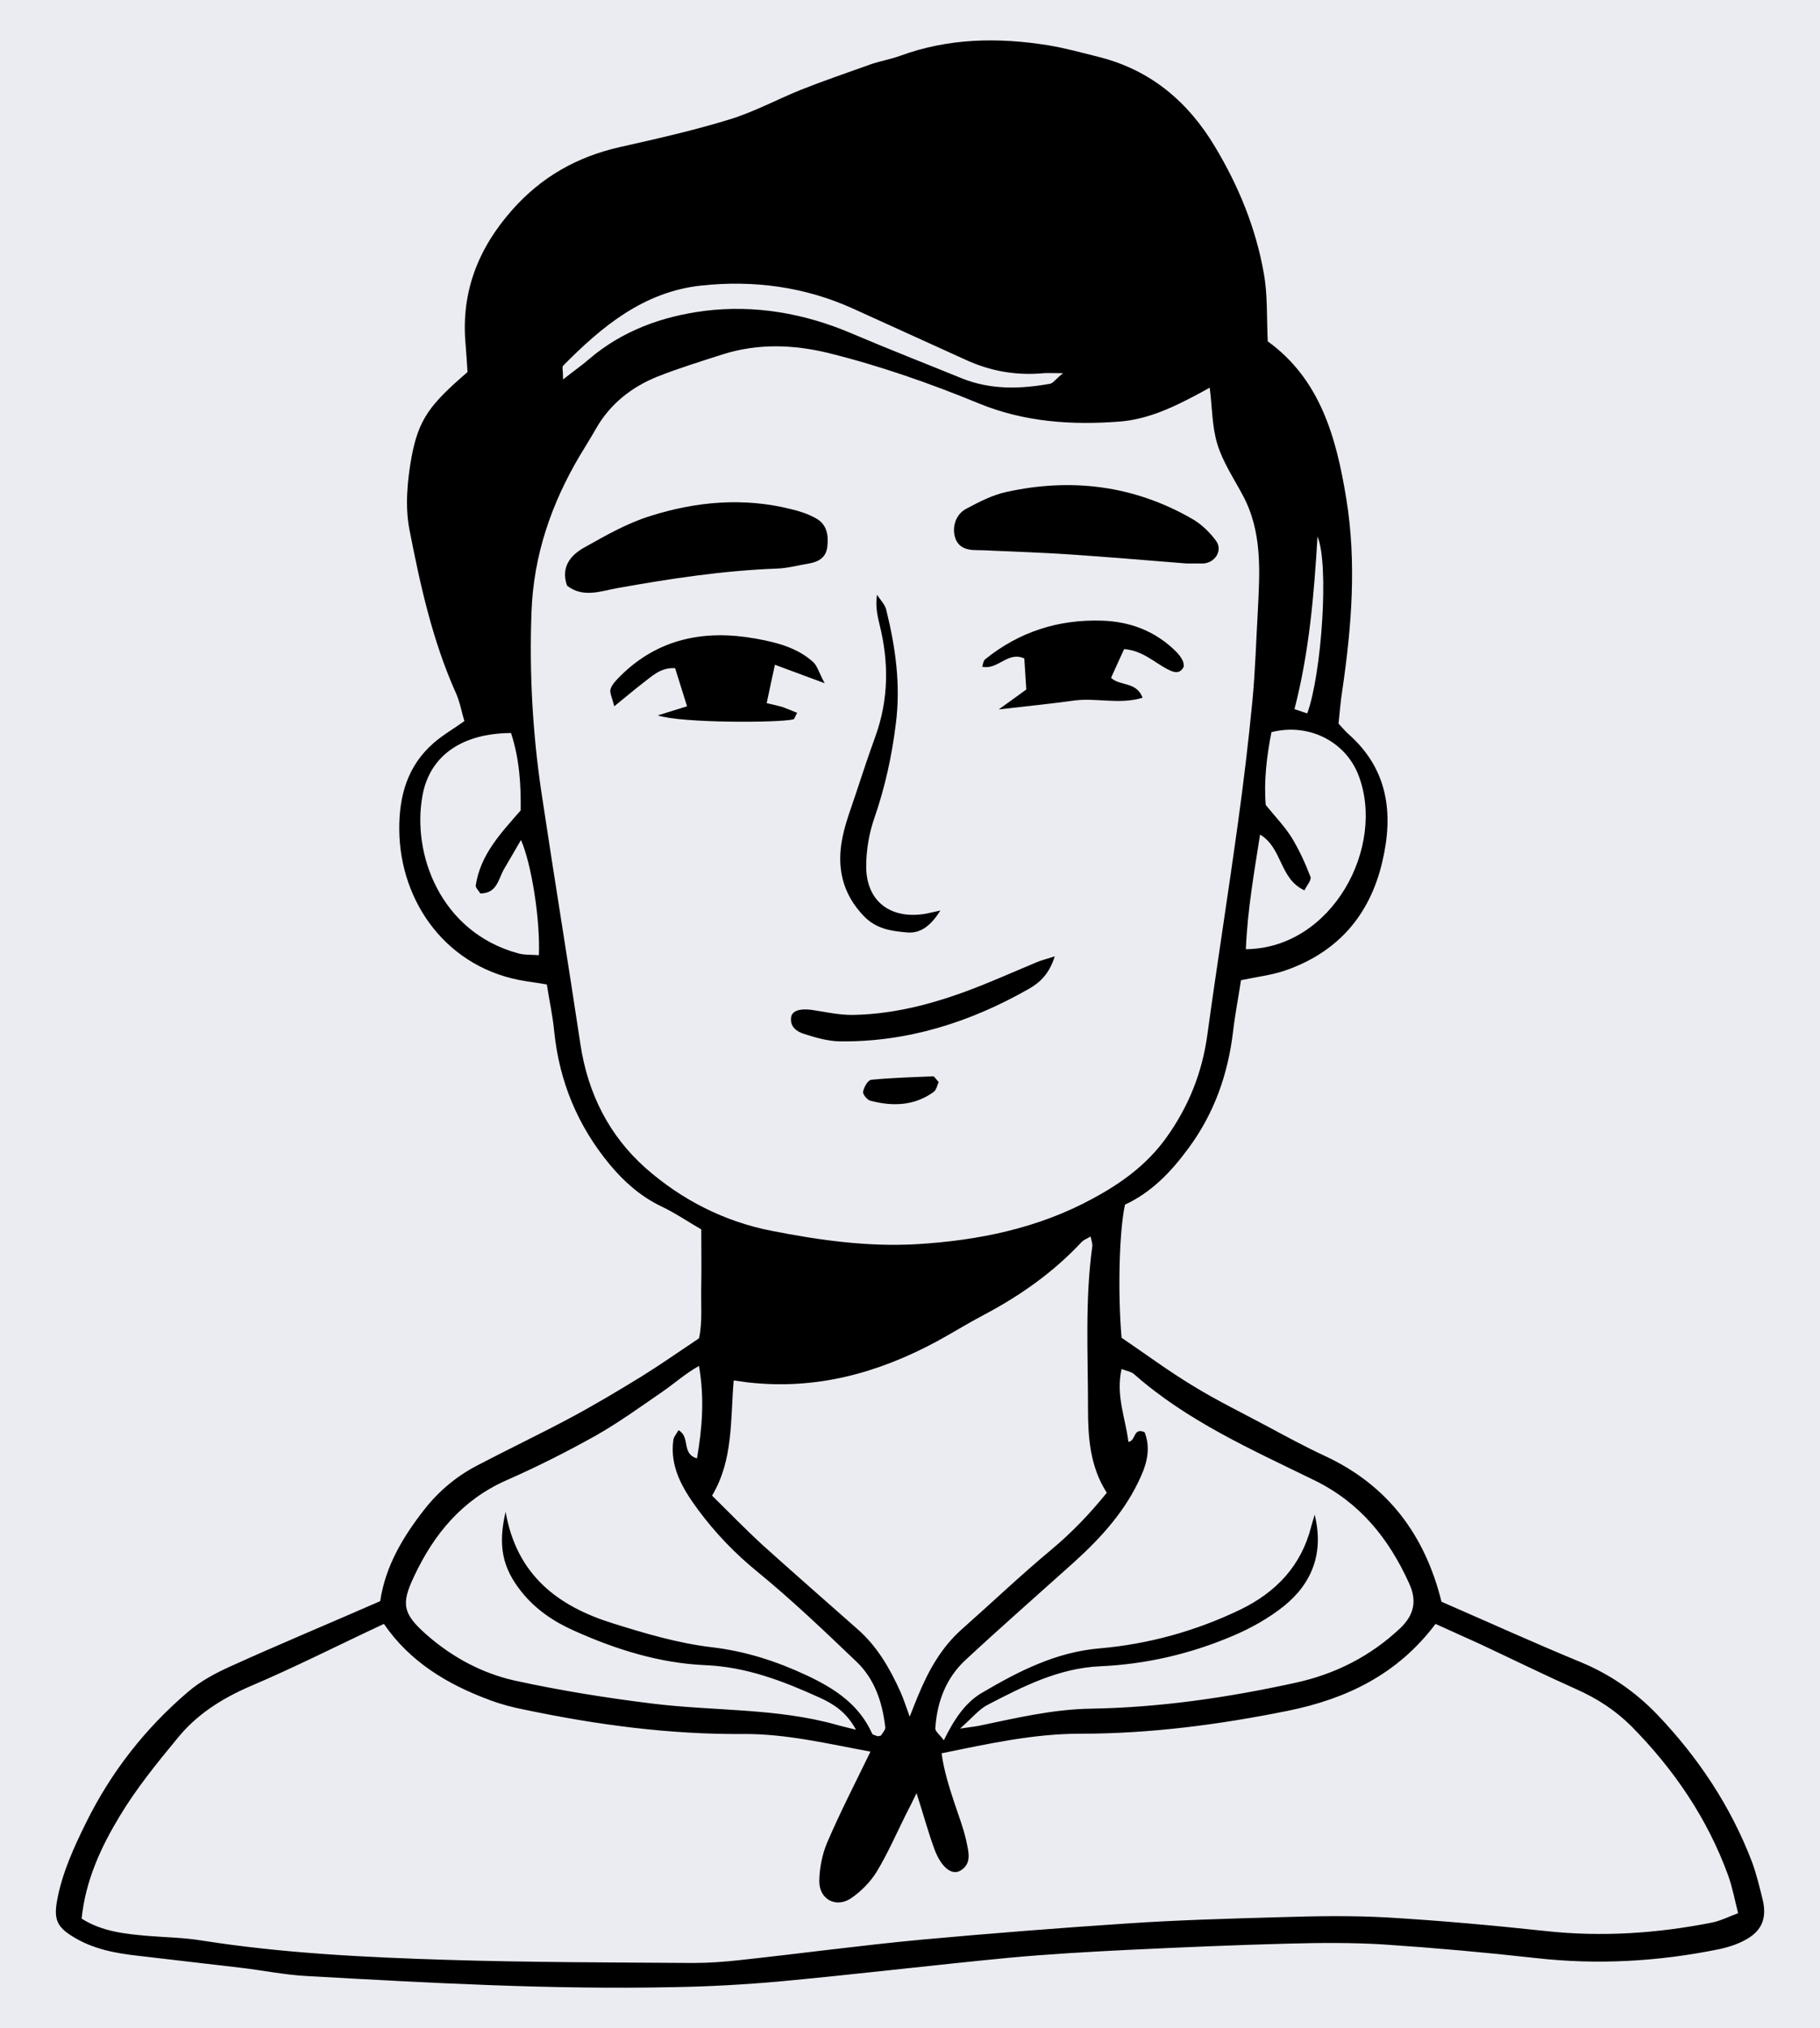
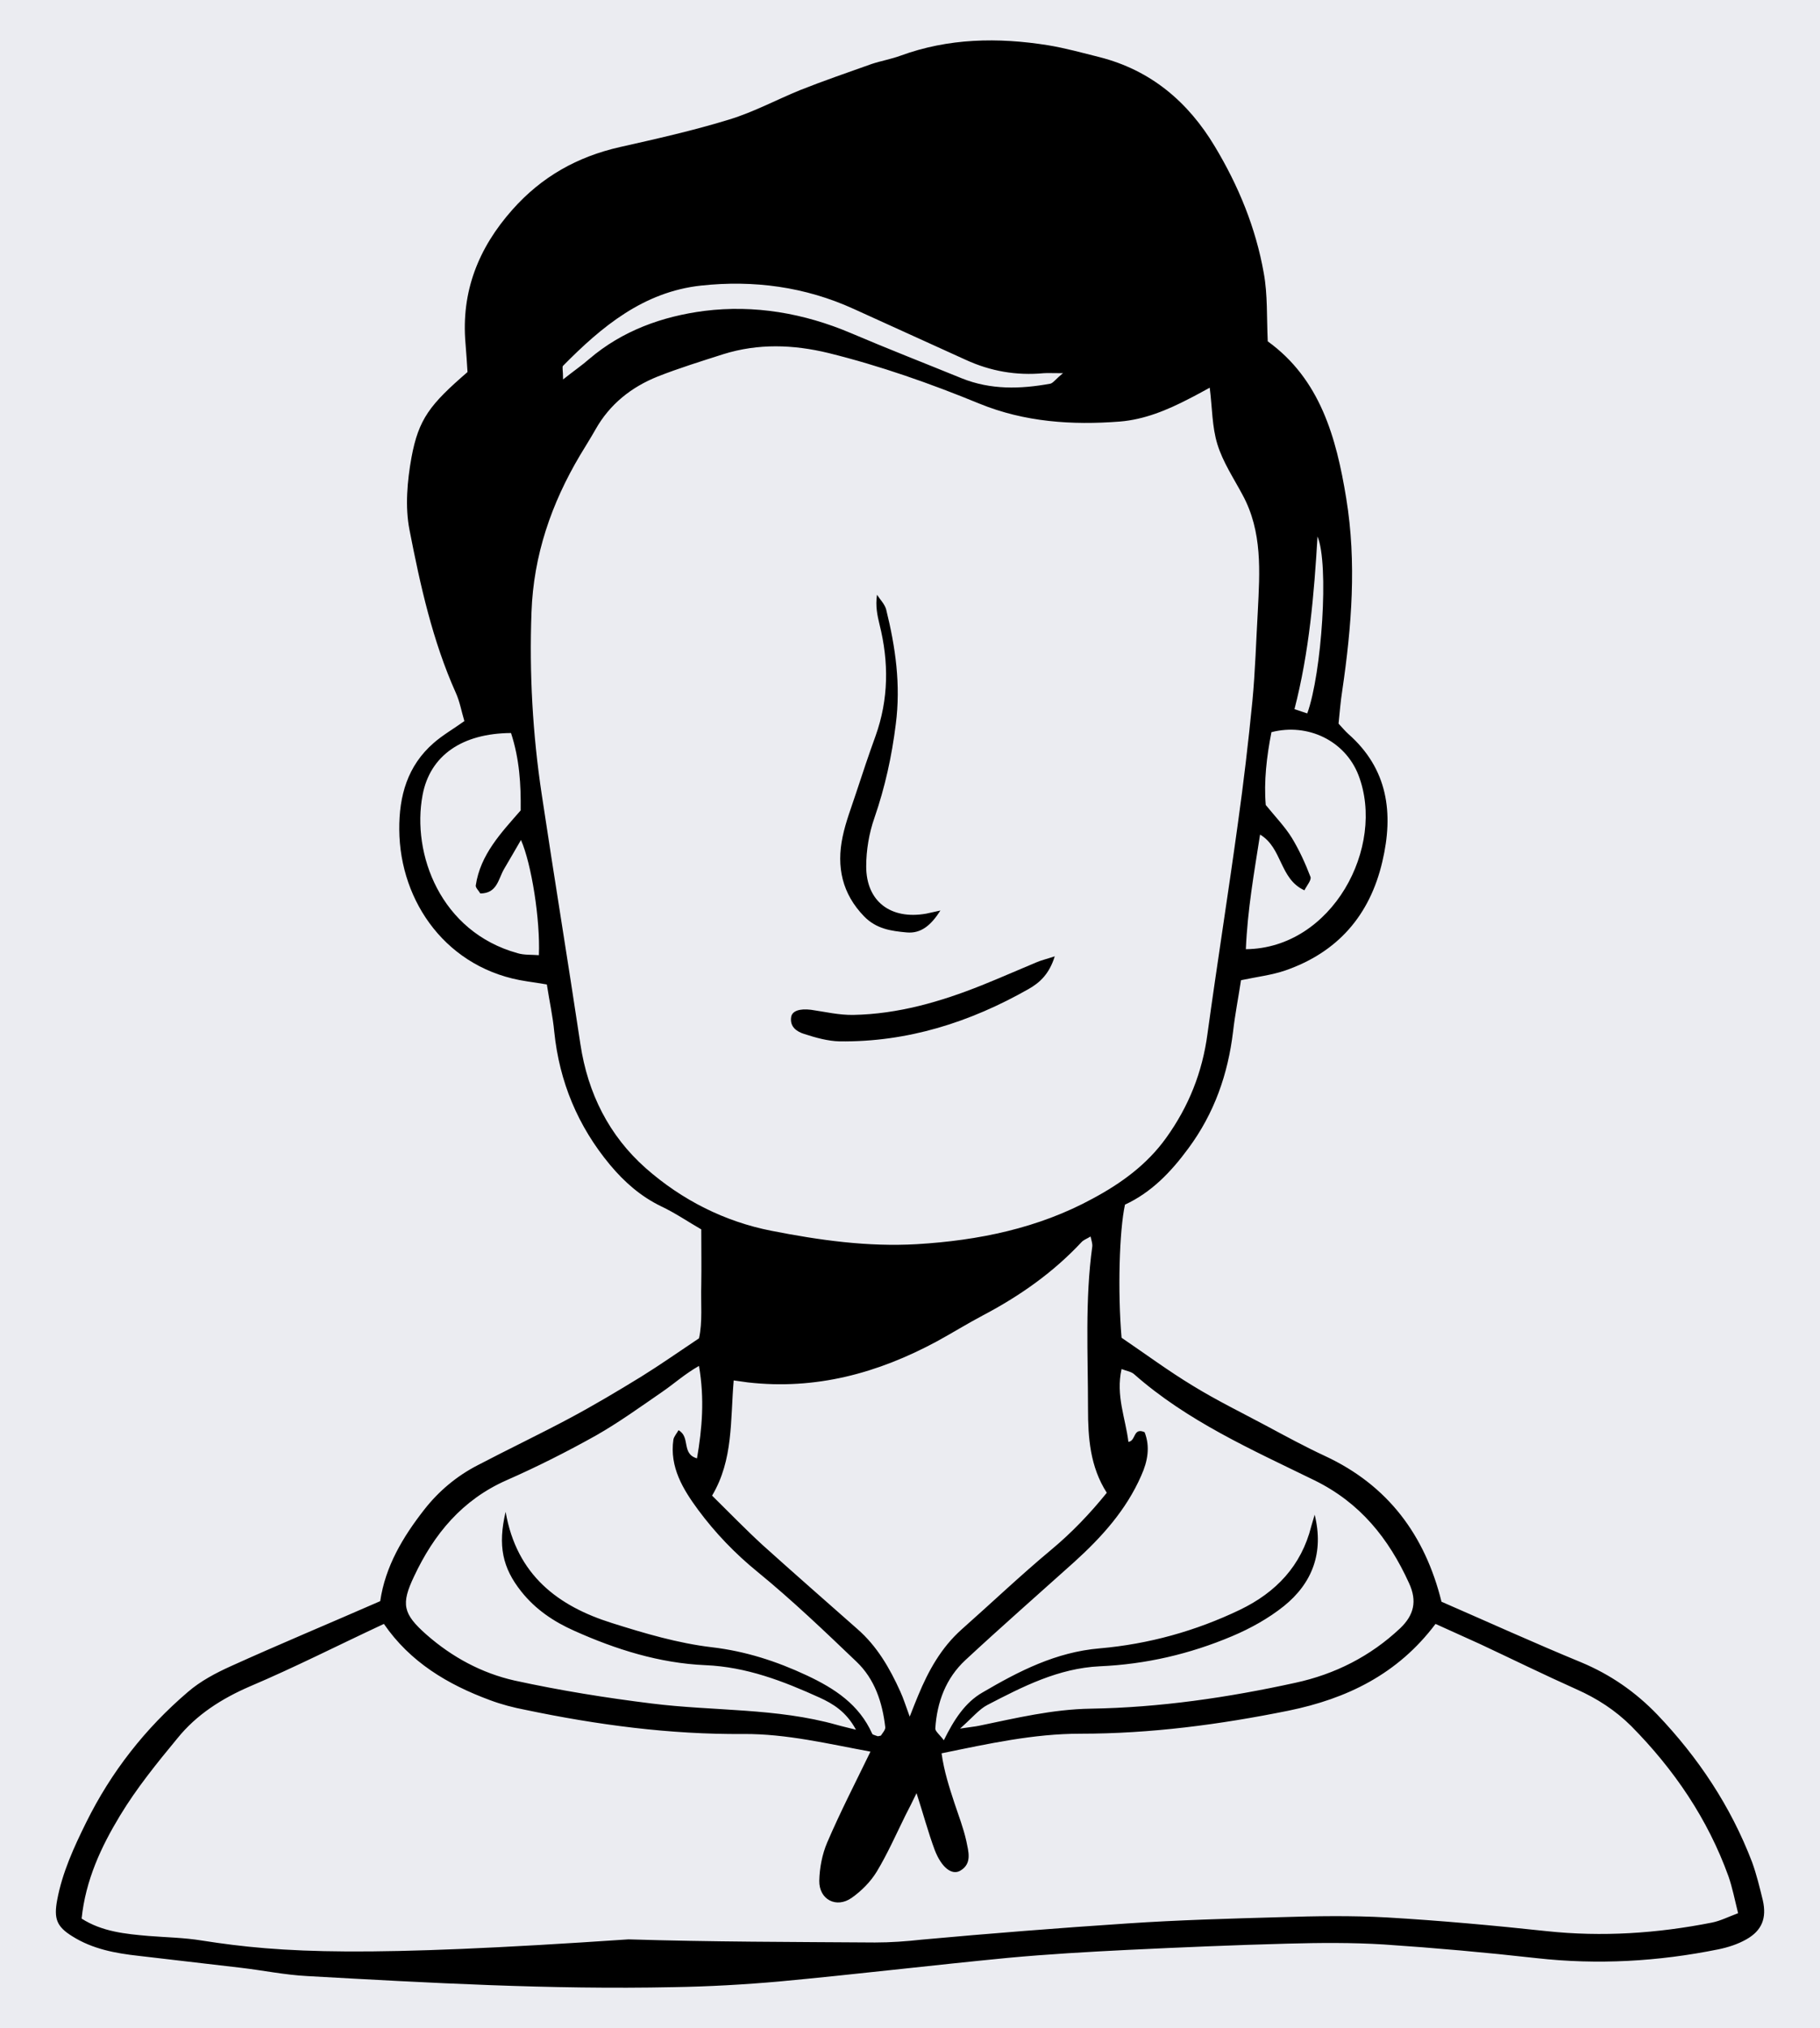
<svg xmlns="http://www.w3.org/2000/svg" version="1.1" x="0px" y="0px" viewBox="0 0 640 713" style="enable-background:new 0 0 640 713;" xml:space="preserve">
  <style type="text/css">
	.st0{fill:#EBECF1;}
</style>
  <g id="Layer_2">
    <g id="Background">
      <rect class="st0" width="640" height="713" />
    </g>
  </g>
  <g id="Layer_1">
    <g>
-       <path d="M236.7,698.6c12.5-0.2,25-0.9,37.4-2c26.8-2.5,53.5-5.7,80.4-8.3c14-1.3,28-2.1,42.1-2.8c18.7-0.9,37.4-1.7,56.2-2.2    c11.3-0.3,22.7-0.4,33.9,0.3c17.9,1.2,35.8,2.8,53.6,4.8c21.5,2.4,42.8,1.2,64-3.1c3.4-0.7,6.8-1.8,9.8-3.5    c5.5-3.1,7.2-7.5,5.8-13.7c-1.1-4.5-2.2-9.1-3.8-13.5c-7.5-19.6-18.9-36.7-33.3-51.8c-7.7-8-16.5-14.1-26.8-18.4    c-16.5-6.8-32.8-14.2-49.1-21.3c-5.8-23.4-18.8-40.9-40.9-51.2c-7.1-3.3-13.9-7-20.8-10.7c-8.6-4.6-17.4-8.9-25.7-14    c-8.6-5.2-16.7-11.2-25.1-16.9c-1.4-16.2-0.8-37.7,1.2-46.8c9.3-4.3,16.2-11.5,22.3-19.8c9.1-12.3,13.9-26,15.7-41    c0.7-6.1,1.9-12.2,2.8-18.1c5.7-1.2,10.8-1.8,15.5-3.4c18.5-6.4,29.8-19.4,34.2-38.3c4-17,2-32.6-12-44.9c-1.1-1-2.1-2.2-3.4-3.6    c0.4-3.9,0.7-7.8,1.3-11.6c3.3-22.5,5.1-45,1.4-67.6c-3.5-21.5-9.2-41.9-27.6-55.2c-0.4-8.4,0-16.4-1.4-24    c-2.8-15.9-8.9-30.7-17.2-44.5c-9.4-15.7-22.5-26.8-40.5-31.4c-6-1.5-12.1-3.2-18.2-4.2c-17.6-2.8-35-2.5-51.9,3.7    c-3.3,1.2-6.8,1.8-10.1,2.9c-8.4,3-16.9,5.9-25.2,9.2C273,35.1,265,39.4,256.5,42c-12.7,3.9-25.6,6.8-38.5,9.7    c-15,3.4-27.5,10.4-37.8,22c-12,13.5-18.1,28.9-16.5,47.1c0.3,3.5,0.5,6.9,0.7,10c-13.2,11.4-17.2,16.5-19.7,30    c-1.5,8.3-2.3,17.4-0.7,25.5c3.8,19.5,8.1,39,16.3,57.3c1.4,3.1,2,6.6,3,9.9c-3.9,2.8-7.6,4.9-10.8,7.7    c-9.2,8-12.2,18.6-12.1,30.5c0.2,25.5,16.9,49.2,44.9,53.3c2.2,0.3,4.5,0.7,7,1.1c0.9,5.9,2.1,11.2,2.6,16.6    c1.8,17.6,8.3,33.2,19.6,46.8c5.1,6.1,10.8,11.1,18,14.6c4.9,2.3,9.4,5.4,14.1,8.1c0,6.9,0.1,13.2,0,19.4    c-0.2,6.6,0.5,13.2-0.8,18.9c-7.2,4.8-13.6,9.3-20.2,13.4c-8.3,5.1-16.7,10.1-25.3,14.7c-10.7,5.7-21.6,10.9-32.3,16.5    c-7.4,3.8-13.7,9.1-18.8,15.6c-7.5,9.6-13.7,19.9-15.5,32.2c-18.3,8-35.6,15.2-52.6,22.9c-5.3,2.4-10.6,5.2-15,9    c-15,12.8-27,28.1-35.8,45.9c-4.3,8.7-8.4,17.6-10.2,27.3c-1.2,6.5-0.2,9.3,5.3,12.7c7.1,4.5,15.2,6,23.4,6.9    c12,1.4,24,2.8,36,4.2c7.7,0.9,15.4,2.5,23.2,2.9C150.9,697.1,193.7,699.5,236.7,698.6z M402.5,503.5c-4.1-1.8-3,3.1-5.7,3.4    c-1-8.3-4.5-16.3-2.4-25.6c1.8,0.7,3.4,0.9,4.4,1.8c18.7,16.5,41.3,26.5,63.4,37.3c16.1,7.9,26.1,20.4,33.3,36.2    c2.9,6.3,1.7,11.2-3.1,15.8c-10.5,9.9-23,16.2-36.9,19.2c-23.7,5.2-47.7,8.7-71.9,9.1c-13.4,0.2-26.3,3.3-39.3,6    c-1.4,0.3-2.8,0.4-6.7,1c4.4-3.9,6.7-6.8,9.6-8.3c12.5-6.5,25-12.9,39.5-13.6c16.2-0.7,31.7-4.3,46.6-10.6    c6.4-2.7,12.7-6.2,18.1-10.5c10.1-8.1,14.2-18.9,10.9-32.2c-0.4,1.4-0.8,2.7-1.2,4.1c-3.5,13.9-12.4,23.2-25,29.3    c-15.6,7.5-32.2,12.1-49.4,13.6c-15.4,1.3-28.4,8-41.2,15.5c-6.1,3.5-10,9.5-13.6,16.8c-1.6-2.1-3.1-3.2-3-4.2    c0.6-9.2,3.7-17.6,10.6-24c12.6-11.7,25.5-23,38.3-34.5c9.6-8.7,18.2-18.2,23.5-30.3C403.6,513.7,404.5,508.6,402.5,503.5z     M382.6,495.3c0,10.1,0.7,20.3,6.6,29.5c-5.9,7.3-12.3,14-19.5,20c-10.8,9-21,18.7-31.5,28c-7.2,6.4-11.7,14.5-15.3,23.2    c-0.9,2.1-1.7,4.2-3,7.5c-1.4-3.8-2.2-6.4-3.3-8.8c-3.7-8.2-8.2-16-15.1-22c-11.1-9.8-22.3-19.6-33.3-29.5    c-6-5.5-11.7-11.4-17.8-17.4c7.5-12.6,6.4-26.4,7.6-40.5c2.1,0.3,3.5,0.5,5,0.7c23.8,2.7,45.6-3.2,66.4-14.4    c5.5-3,10.8-6.3,16.3-9.2c12.9-6.8,24.6-15,34.6-25.7c0.7-0.8,1.9-1.2,3.2-2c0.3,1.4,0.7,2.5,0.6,3.5    C381.5,457,382.6,476.1,382.6,495.3z M463.3,188.6c4.1,9.7,1.5,48.1-3.6,62.2c-1.3-0.4-2.7-0.9-4.5-1.5    C460.4,229.2,462.1,208.9,463.3,188.6z M458.7,313c0.9-1.8,2.6-3.7,2.1-4.8c-1.8-4.7-3.9-9.3-6.5-13.6c-2.4-3.9-5.7-7.3-9.2-11.6    c-0.7-8.2,0.3-17,2-25.6c12.8-3.3,25.9,3,30.6,15.1c9.7,25.2-9.2,60.9-39.6,61.2c0.6-14,2.9-26.8,5-40.3    C451,298.1,449.9,309,458.7,313z M198,128.6c13.6-13.8,28.3-26,48.5-28.2c18.5-2,36.6,0.4,53.7,8.2c13.1,6,26.3,11.9,39.4,17.9    c8.7,4,17.8,5.6,27.4,4.7c1.5-0.1,2.9,0,6.8,0c-2.7,2.2-3.5,3.5-4.5,3.7c-10.5,1.9-20.9,2.2-31.1-1.9c-13-5.3-26.1-10.4-39-15.9    c-16.5-7-33.9-10-51.5-7.8c-14.7,1.9-28.8,6.9-40.5,16.9c-2.5,2.2-5.3,4.1-9.2,7.2C198,130,197.6,129,198,128.6z M189.5,335.8    c-2.5-0.2-5.2,0-7.5-0.7c-27.1-7.5-37.3-34.9-33.4-55.6c2.6-13.9,13.9-21.7,31.1-21.8c3,9.2,3.5,18.1,3.4,27.2    c-6.8,7.8-14.2,15.5-15.8,26.4c-0.1,0.8,1.1,1.9,1.6,2.8c5.9,0,6.3-5,8.3-8.5c1.9-3.3,3.9-6.6,6-10.3    C186.9,303.7,190,323.3,189.5,335.8z M227.1,410.7c-12.9-11.4-20.4-26.3-23-43.6c-4.4-29.3-9.2-58.5-13.6-87.8    c-3.2-21.2-4.4-42.6-3.6-64.1c0.7-20,7-38.2,17.1-55.2c1.8-3,3.7-6,5.4-9c5-8.9,12.6-14.9,21.8-18.6c7.6-3,15.4-5.4,23.2-7.9    c12.2-3.8,24.5-3.4,36.9-0.4c18.2,4.5,35.8,10.7,53.1,17.8c15.9,6.5,32.6,7.6,49.4,6.3c8.6-0.7,16.6-4,24.3-8    c2.4-1.2,4.7-2.5,7.3-3.9c0.9,7.1,0.8,13.8,2.7,19.9c1.9,6.2,5.7,11.9,8.8,17.7c7.1,13,6.1,27.1,5.4,41.1    c-0.6,10.5-0.9,21-1.9,31.5c-1.4,14.3-3.1,28.7-5.1,43c-3.4,24.7-7.3,49.3-10.7,74c-1.8,13.5-6.6,25.5-14.5,36.5    c-6.8,9.5-16,16.1-25.9,21.4c-19.1,10.4-40.1,14.7-61.8,16c-17.3,1-34.3-1.4-51.1-4.7C254.9,429.5,239.8,421.9,227.1,410.7z     M145.6,554.2c7-14.9,16.9-26.9,32.5-33.8c10.7-4.7,21.2-10,31.4-15.7c8.1-4.6,15.7-10.1,23.4-15.4c4.1-2.8,7.8-6.2,12.9-9.1    c2,11.7,1.1,21.9-0.7,32.5c-5.6-1.6-2.2-7.5-6.5-9.9c-0.6,1.1-1.6,2.2-1.8,3.3c-1.4,9.7,3.4,17.5,8.7,24.7c6,8.1,13,15.4,21,21.9    c12.1,9.9,23.4,20.7,34.7,31.5c6.4,6.1,9.1,14.3,10.1,23c0.1,0.9-0.9,2-1.5,2.9c0,0.1-0.1,0.1-0.2,0.1c-0.2,0.1-0.6,0.1-0.9,0.2    c-0.5-0.2-1.3-0.4-1.7-0.6c-0.1-0.1-0.3-0.2-0.3-0.3c-4.6-10.3-13.2-15.9-23-20.5c-10.7-5-21.5-8.5-33.4-9.9    c-11.9-1.4-23.7-4.9-35.1-8.5c-18.8-5.9-33.5-16.7-37.4-39.1c-2.8,11.9-1.1,19.7,5.5,28c5,6.3,11.4,10.6,18.6,13.8    c14.7,6.6,30,11.4,46.1,12.1c14.5,0.6,27.4,5.6,40.2,11.4c4.8,2.2,9.4,5,12.8,11.3c-3.1-0.8-5-1.2-6.7-1.7    c-21.3-6-43.3-4.8-65-7.5c-16.2-2-32.4-4.6-48.4-8.1c-11.5-2.6-21.9-8.2-30.9-16.1C141.6,567.3,141,563.9,145.6,554.2z     M70.9,682.2c-6.1-1-12.4-1.1-18.7-1.6c-8.1-0.7-16.3-1.5-23.5-6.1c1.4-13.6,6.9-25.3,13.5-36.2c5.8-9.6,13-18.5,20.2-27.2    c6.7-8.3,15.5-13.9,25.4-18.2c15.8-6.7,31.1-14.5,47.2-22c9.2,13.4,22.4,21.3,37.3,26.8c4,1.5,8.2,2.6,12.4,3.4    c25.3,5.3,50.8,8.7,76.7,8.5c15.2-0.1,30,3.5,44.7,6.2c-5.3,10.9-10.6,21.2-15.2,31.9c-1.8,4.2-2.7,9-2.8,13.5    c-0.1,6.6,6,9.8,11.4,6c3.4-2.4,6.6-5.6,8.8-9.2c3.8-6.3,6.8-13.1,10.1-19.8c1.2-2.3,2.4-4.7,3.9-7.8c2.4,7.4,4.1,13.8,6.4,20    c2.4,6.2,6,8.9,8.9,7.3c4.4-2.5,2.9-6.9,2.2-10.5c-1-4.5-2.7-8.9-4.2-13.4c-1.8-5.5-3.6-11-4.5-17.4c16.5-3.4,32.4-6.9,48.8-6.9    c24.7,0,49-3.2,73.2-8.1c20.5-4.2,38.4-12.8,51.7-30.5c5.2,2.4,10.5,4.7,15.7,7.1c11.3,5.3,22.5,10.8,33.9,15.9    c7.2,3.2,13.7,7.4,19.3,13c15,15.2,26.8,32.5,34.1,52.7c1.4,4,2.2,8.2,3.4,13c-3.5,1.3-6.2,2.7-9.2,3.3c-19.2,3.8-38.6,5.1-58.2,3    c-18.6-2-37.3-3.7-56-4.8c-12.5-0.7-25-0.5-37.5-0.1c-17.9,0.5-35.9,1-53.8,2.2c-24.1,1.6-48.3,3.5-72.4,5.7    c-21.4,2-42.7,4.9-64,7.2c-5.4,0.6-10.9,1-16.4,1c-28.9-0.2-57.8-0.2-86.7-1.1C128.3,688.1,99.5,686.7,70.9,682.2z" />
-       <path d="M273,199.9c3.9-0.1,7.7-1.2,11.5-1.8c3.3-0.6,5.9-2,6.4-5.7c0.5-4.1,0-8-4-10.2c-2.7-1.5-5.7-2.5-8.7-3.2    c-16.7-4.2-33.4-2.7-49.5,2.4c-8.1,2.5-15.6,6.8-23.1,11c-4.9,2.7-8.5,6.9-6.2,13.5c5.8,4.5,12.1,1.8,18,0.8    C235.9,203.4,254.3,200.6,273,199.9z" />
-       <path d="M343.2,193.4c2,0,3.9,0.1,5.9,0.2c9,0.4,17.9,0.7,26.9,1.3c13.2,0.9,26.4,2,41.3,3.2c0.7,0,3,0,5.4,0c0.4,0,0.8,0,1.2-0.1    c3.8-0.7,6-4.8,3.7-7.9c-2.2-3-5.2-5.9-8.4-7.7c-20.5-11.8-42.6-14.5-65.5-9.4c-4.9,1.1-9.5,3.5-14,5.9c-3.7,2-5,6.5-3.8,10.2    C337,192.4,339.8,193.4,343.2,193.4z" />
-       <path d="M280.3,250.6c-1.7-0.7-3.4-1.4-5-2c-1.7-0.5-3.5-0.9-5.7-1.4c1-4.8,1.9-8.9,2.9-13.5c5.4,2,10.3,3.8,17.5,6.5    c-2.1-3.9-2.6-6.1-4-7.4c-5.7-5.2-13.1-7-20.3-8.3c-17.8-3.2-34.2-0.1-47.5,13.1c-1.4,1.4-2.9,2.9-3.5,4.6    c-0.4,1.4,0.6,3.2,1.3,6.1c4.1-3.3,7-5.8,10-8.1c3.3-2.5,6.3-5.6,11.4-5.3c1.5,4.7,2.8,9,4.2,13.4c-3.8,1.2-7.1,2.2-10.3,3.2    c8.4,2.8,43.2,2.6,47.6,1.4C279.3,253,279.6,251.9,280.3,250.6z" />
-       <path d="M413.7,229.2c-7.2-7.2-16.1-10.7-26.2-11c-15.3-0.5-29.1,3.9-41.1,13.6c-0.6,0.5-0.7,1.6-1,2.6c5.6,1.2,9-5.6,14.8-2.9    c0.2,3.8,0.5,7.5,0.7,10.9c-3,2.2-5.4,3.9-9.7,7c10.4-1.2,18.4-2,26.4-3.1c7.8-1.1,15.9,1.5,24.2-1c-2.2-5.8-7.9-4-11.1-7    c1.5-3.4,3.1-6.8,4.6-10.1c6.4,0.5,10.4,4.5,15.1,7c2,1,4.4,2.2,5.9-0.9c-0.1-0.8-0.1-1.6-0.5-2.2    C415.3,231,414.5,230.1,413.7,229.2z" />
+       <path d="M236.7,698.6c12.5-0.2,25-0.9,37.4-2c26.8-2.5,53.5-5.7,80.4-8.3c14-1.3,28-2.1,42.1-2.8c18.7-0.9,37.4-1.7,56.2-2.2    c11.3-0.3,22.7-0.4,33.9,0.3c17.9,1.2,35.8,2.8,53.6,4.8c21.5,2.4,42.8,1.2,64-3.1c3.4-0.7,6.8-1.8,9.8-3.5    c5.5-3.1,7.2-7.5,5.8-13.7c-1.1-4.5-2.2-9.1-3.8-13.5c-7.5-19.6-18.9-36.7-33.3-51.8c-7.7-8-16.5-14.1-26.8-18.4    c-16.5-6.8-32.8-14.2-49.1-21.3c-5.8-23.4-18.8-40.9-40.9-51.2c-7.1-3.3-13.9-7-20.8-10.7c-8.6-4.6-17.4-8.9-25.7-14    c-8.6-5.2-16.7-11.2-25.1-16.9c-1.4-16.2-0.8-37.7,1.2-46.8c9.3-4.3,16.2-11.5,22.3-19.8c9.1-12.3,13.9-26,15.7-41    c0.7-6.1,1.9-12.2,2.8-18.1c5.7-1.2,10.8-1.8,15.5-3.4c18.5-6.4,29.8-19.4,34.2-38.3c4-17,2-32.6-12-44.9c-1.1-1-2.1-2.2-3.4-3.6    c0.4-3.9,0.7-7.8,1.3-11.6c3.3-22.5,5.1-45,1.4-67.6c-3.5-21.5-9.2-41.9-27.6-55.2c-0.4-8.4,0-16.4-1.4-24    c-2.8-15.9-8.9-30.7-17.2-44.5c-9.4-15.7-22.5-26.8-40.5-31.4c-6-1.5-12.1-3.2-18.2-4.2c-17.6-2.8-35-2.5-51.9,3.7    c-3.3,1.2-6.8,1.8-10.1,2.9c-8.4,3-16.9,5.9-25.2,9.2C273,35.1,265,39.4,256.5,42c-12.7,3.9-25.6,6.8-38.5,9.7    c-15,3.4-27.5,10.4-37.8,22c-12,13.5-18.1,28.9-16.5,47.1c0.3,3.5,0.5,6.9,0.7,10c-13.2,11.4-17.2,16.5-19.7,30    c-1.5,8.3-2.3,17.4-0.7,25.5c3.8,19.5,8.1,39,16.3,57.3c1.4,3.1,2,6.6,3,9.9c-3.9,2.8-7.6,4.9-10.8,7.7    c-9.2,8-12.2,18.6-12.1,30.5c0.2,25.5,16.9,49.2,44.9,53.3c2.2,0.3,4.5,0.7,7,1.1c0.9,5.9,2.1,11.2,2.6,16.6    c1.8,17.6,8.3,33.2,19.6,46.8c5.1,6.1,10.8,11.1,18,14.6c4.9,2.3,9.4,5.4,14.1,8.1c0,6.9,0.1,13.2,0,19.4    c-0.2,6.6,0.5,13.2-0.8,18.9c-7.2,4.8-13.6,9.3-20.2,13.4c-8.3,5.1-16.7,10.1-25.3,14.7c-10.7,5.7-21.6,10.9-32.3,16.5    c-7.4,3.8-13.7,9.1-18.8,15.6c-7.5,9.6-13.7,19.9-15.5,32.2c-18.3,8-35.6,15.2-52.6,22.9c-5.3,2.4-10.6,5.2-15,9    c-15,12.8-27,28.1-35.8,45.9c-4.3,8.7-8.4,17.6-10.2,27.3c-1.2,6.5-0.2,9.3,5.3,12.7c7.1,4.5,15.2,6,23.4,6.9    c12,1.4,24,2.8,36,4.2c7.7,0.9,15.4,2.5,23.2,2.9C150.9,697.1,193.7,699.5,236.7,698.6z M402.5,503.5c-4.1-1.8-3,3.1-5.7,3.4    c-1-8.3-4.5-16.3-2.4-25.6c1.8,0.7,3.4,0.9,4.4,1.8c18.7,16.5,41.3,26.5,63.4,37.3c16.1,7.9,26.1,20.4,33.3,36.2    c2.9,6.3,1.7,11.2-3.1,15.8c-10.5,9.9-23,16.2-36.9,19.2c-23.7,5.2-47.7,8.7-71.9,9.1c-13.4,0.2-26.3,3.3-39.3,6    c-1.4,0.3-2.8,0.4-6.7,1c4.4-3.9,6.7-6.8,9.6-8.3c12.5-6.5,25-12.9,39.5-13.6c16.2-0.7,31.7-4.3,46.6-10.6    c6.4-2.7,12.7-6.2,18.1-10.5c10.1-8.1,14.2-18.9,10.9-32.2c-0.4,1.4-0.8,2.7-1.2,4.1c-3.5,13.9-12.4,23.2-25,29.3    c-15.6,7.5-32.2,12.1-49.4,13.6c-15.4,1.3-28.4,8-41.2,15.5c-6.1,3.5-10,9.5-13.6,16.8c-1.6-2.1-3.1-3.2-3-4.2    c0.6-9.2,3.7-17.6,10.6-24c12.6-11.7,25.5-23,38.3-34.5c9.6-8.7,18.2-18.2,23.5-30.3C403.6,513.7,404.5,508.6,402.5,503.5z     M382.6,495.3c0,10.1,0.7,20.3,6.6,29.5c-5.9,7.3-12.3,14-19.5,20c-10.8,9-21,18.7-31.5,28c-7.2,6.4-11.7,14.5-15.3,23.2    c-0.9,2.1-1.7,4.2-3,7.5c-1.4-3.8-2.2-6.4-3.3-8.8c-3.7-8.2-8.2-16-15.1-22c-11.1-9.8-22.3-19.6-33.3-29.5    c-6-5.5-11.7-11.4-17.8-17.4c7.5-12.6,6.4-26.4,7.6-40.5c2.1,0.3,3.5,0.5,5,0.7c23.8,2.7,45.6-3.2,66.4-14.4    c5.5-3,10.8-6.3,16.3-9.2c12.9-6.8,24.6-15,34.6-25.7c0.7-0.8,1.9-1.2,3.2-2c0.3,1.4,0.7,2.5,0.6,3.5    C381.5,457,382.6,476.1,382.6,495.3z M463.3,188.6c4.1,9.7,1.5,48.1-3.6,62.2c-1.3-0.4-2.7-0.9-4.5-1.5    C460.4,229.2,462.1,208.9,463.3,188.6z M458.7,313c0.9-1.8,2.6-3.7,2.1-4.8c-1.8-4.7-3.9-9.3-6.5-13.6c-2.4-3.9-5.7-7.3-9.2-11.6    c-0.7-8.2,0.3-17,2-25.6c12.8-3.3,25.9,3,30.6,15.1c9.7,25.2-9.2,60.9-39.6,61.2c0.6-14,2.9-26.8,5-40.3    C451,298.1,449.9,309,458.7,313z M198,128.6c13.6-13.8,28.3-26,48.5-28.2c18.5-2,36.6,0.4,53.7,8.2c13.1,6,26.3,11.9,39.4,17.9    c8.7,4,17.8,5.6,27.4,4.7c1.5-0.1,2.9,0,6.8,0c-2.7,2.2-3.5,3.5-4.5,3.7c-10.5,1.9-20.9,2.2-31.1-1.9c-13-5.3-26.1-10.4-39-15.9    c-16.5-7-33.9-10-51.5-7.8c-14.7,1.9-28.8,6.9-40.5,16.9c-2.5,2.2-5.3,4.1-9.2,7.2C198,130,197.6,129,198,128.6z M189.5,335.8    c-2.5-0.2-5.2,0-7.5-0.7c-27.1-7.5-37.3-34.9-33.4-55.6c2.6-13.9,13.9-21.7,31.1-21.8c3,9.2,3.5,18.1,3.4,27.2    c-6.8,7.8-14.2,15.5-15.8,26.4c-0.1,0.8,1.1,1.9,1.6,2.8c5.9,0,6.3-5,8.3-8.5c1.9-3.3,3.9-6.6,6-10.3    C186.9,303.7,190,323.3,189.5,335.8z M227.1,410.7c-12.9-11.4-20.4-26.3-23-43.6c-4.4-29.3-9.2-58.5-13.6-87.8    c-3.2-21.2-4.4-42.6-3.6-64.1c0.7-20,7-38.2,17.1-55.2c1.8-3,3.7-6,5.4-9c5-8.9,12.6-14.9,21.8-18.6c7.6-3,15.4-5.4,23.2-7.9    c12.2-3.8,24.5-3.4,36.9-0.4c18.2,4.5,35.8,10.7,53.1,17.8c15.9,6.5,32.6,7.6,49.4,6.3c8.6-0.7,16.6-4,24.3-8    c2.4-1.2,4.7-2.5,7.3-3.9c0.9,7.1,0.8,13.8,2.7,19.9c1.9,6.2,5.7,11.9,8.8,17.7c7.1,13,6.1,27.1,5.4,41.1    c-0.6,10.5-0.9,21-1.9,31.5c-1.4,14.3-3.1,28.7-5.1,43c-3.4,24.7-7.3,49.3-10.7,74c-1.8,13.5-6.6,25.5-14.5,36.5    c-6.8,9.5-16,16.1-25.9,21.4c-19.1,10.4-40.1,14.7-61.8,16c-17.3,1-34.3-1.4-51.1-4.7C254.9,429.5,239.8,421.9,227.1,410.7z     M145.6,554.2c7-14.9,16.9-26.9,32.5-33.8c10.7-4.7,21.2-10,31.4-15.7c8.1-4.6,15.7-10.1,23.4-15.4c4.1-2.8,7.8-6.2,12.9-9.1    c2,11.7,1.1,21.9-0.7,32.5c-5.6-1.6-2.2-7.5-6.5-9.9c-0.6,1.1-1.6,2.2-1.8,3.3c-1.4,9.7,3.4,17.5,8.7,24.7c6,8.1,13,15.4,21,21.9    c12.1,9.9,23.4,20.7,34.7,31.5c6.4,6.1,9.1,14.3,10.1,23c0.1,0.9-0.9,2-1.5,2.9c0,0.1-0.1,0.1-0.2,0.1c-0.2,0.1-0.6,0.1-0.9,0.2    c-0.5-0.2-1.3-0.4-1.7-0.6c-0.1-0.1-0.3-0.2-0.3-0.3c-4.6-10.3-13.2-15.9-23-20.5c-10.7-5-21.5-8.5-33.4-9.9    c-11.9-1.4-23.7-4.9-35.1-8.5c-18.8-5.9-33.5-16.7-37.4-39.1c-2.8,11.9-1.1,19.7,5.5,28c5,6.3,11.4,10.6,18.6,13.8    c14.7,6.6,30,11.4,46.1,12.1c14.5,0.6,27.4,5.6,40.2,11.4c4.8,2.2,9.4,5,12.8,11.3c-3.1-0.8-5-1.2-6.7-1.7    c-21.3-6-43.3-4.8-65-7.5c-16.2-2-32.4-4.6-48.4-8.1c-11.5-2.6-21.9-8.2-30.9-16.1C141.6,567.3,141,563.9,145.6,554.2z     M70.9,682.2c-6.1-1-12.4-1.1-18.7-1.6c-8.1-0.7-16.3-1.5-23.5-6.1c1.4-13.6,6.9-25.3,13.5-36.2c5.8-9.6,13-18.5,20.2-27.2    c6.7-8.3,15.5-13.9,25.4-18.2c15.8-6.7,31.1-14.5,47.2-22c9.2,13.4,22.4,21.3,37.3,26.8c4,1.5,8.2,2.6,12.4,3.4    c25.3,5.3,50.8,8.7,76.7,8.5c15.2-0.1,30,3.5,44.7,6.2c-5.3,10.9-10.6,21.2-15.2,31.9c-1.8,4.2-2.7,9-2.8,13.5    c-0.1,6.6,6,9.8,11.4,6c3.4-2.4,6.6-5.6,8.8-9.2c3.8-6.3,6.8-13.1,10.1-19.8c1.2-2.3,2.4-4.7,3.9-7.8c2.4,7.4,4.1,13.8,6.4,20    c2.4,6.2,6,8.9,8.9,7.3c4.4-2.5,2.9-6.9,2.2-10.5c-1-4.5-2.7-8.9-4.2-13.4c-1.8-5.5-3.6-11-4.5-17.4c16.5-3.4,32.4-6.9,48.8-6.9    c24.7,0,49-3.2,73.2-8.1c20.5-4.2,38.4-12.8,51.7-30.5c5.2,2.4,10.5,4.7,15.7,7.1c11.3,5.3,22.5,10.8,33.9,15.9    c7.2,3.2,13.7,7.4,19.3,13c15,15.2,26.8,32.5,34.1,52.7c1.4,4,2.2,8.2,3.4,13c-3.5,1.3-6.2,2.7-9.2,3.3c-19.2,3.8-38.6,5.1-58.2,3    c-18.6-2-37.3-3.7-56-4.8c-12.5-0.7-25-0.5-37.5-0.1c-17.9,0.5-35.9,1-53.8,2.2c-24.1,1.6-48.3,3.5-72.4,5.7    c-5.4,0.6-10.9,1-16.4,1c-28.9-0.2-57.8-0.2-86.7-1.1C128.3,688.1,99.5,686.7,70.9,682.2z" />
      <path d="M318.8,327.8c5.2,0.5,8.7-2.7,11.9-7.7c-2.2,0.5-3.6,0.8-5,1.1c-12.5,2.2-21.1-4.3-21.1-16.6c0-5.7,1-11.7,2.9-17.1    c3.7-10.7,6.1-21.6,7.5-32.9c1.8-13.9-0.1-27.1-3.4-40.4c-0.5-1.8-2.1-3.4-3.2-5.1c-0.6,3.9,0.1,7.2,0.9,10.5    c3.3,13.2,3.2,26.2-1.4,39.1c-2.4,6.6-4.6,13.2-6.8,19.9c-1.7,5.2-3.7,10.3-4.8,15.6c-2.2,10.5-0.2,20,7.6,28    C308.2,326.6,313.4,327.3,318.8,327.8z" />
      <path d="M278.2,357.6c-0.5,3.4,2,5.1,4.6,5.9c4,1.3,8.3,2.5,12.4,2.6c23.9,0.3,45.9-6.7,66.5-18.4c3.9-2.2,7.3-5.3,9.2-11.5    c-3,1-4.8,1.4-6.4,2.1c-6.5,2.7-12.8,5.5-19.3,8.1c-14.5,5.8-29.4,10.1-45.1,10.4c-5,0.1-10-1.1-14.9-1.8    C281.2,354.5,278.5,355.4,278.2,357.6z" />
-       <path d="M328.1,378.4c-7.3,0.3-14.5,0.5-21.7,1.2c-1.2,0.1-2.6,2.6-2.9,4.2c-0.2,0.9,1.5,3,2.7,3.2c7.7,2,15.3,1.8,22.1-3.1    c1-0.7,1.3-2.5,1.8-3.5C329.1,379.4,328.6,378.4,328.1,378.4z" />
    </g>
  </g>
</svg>